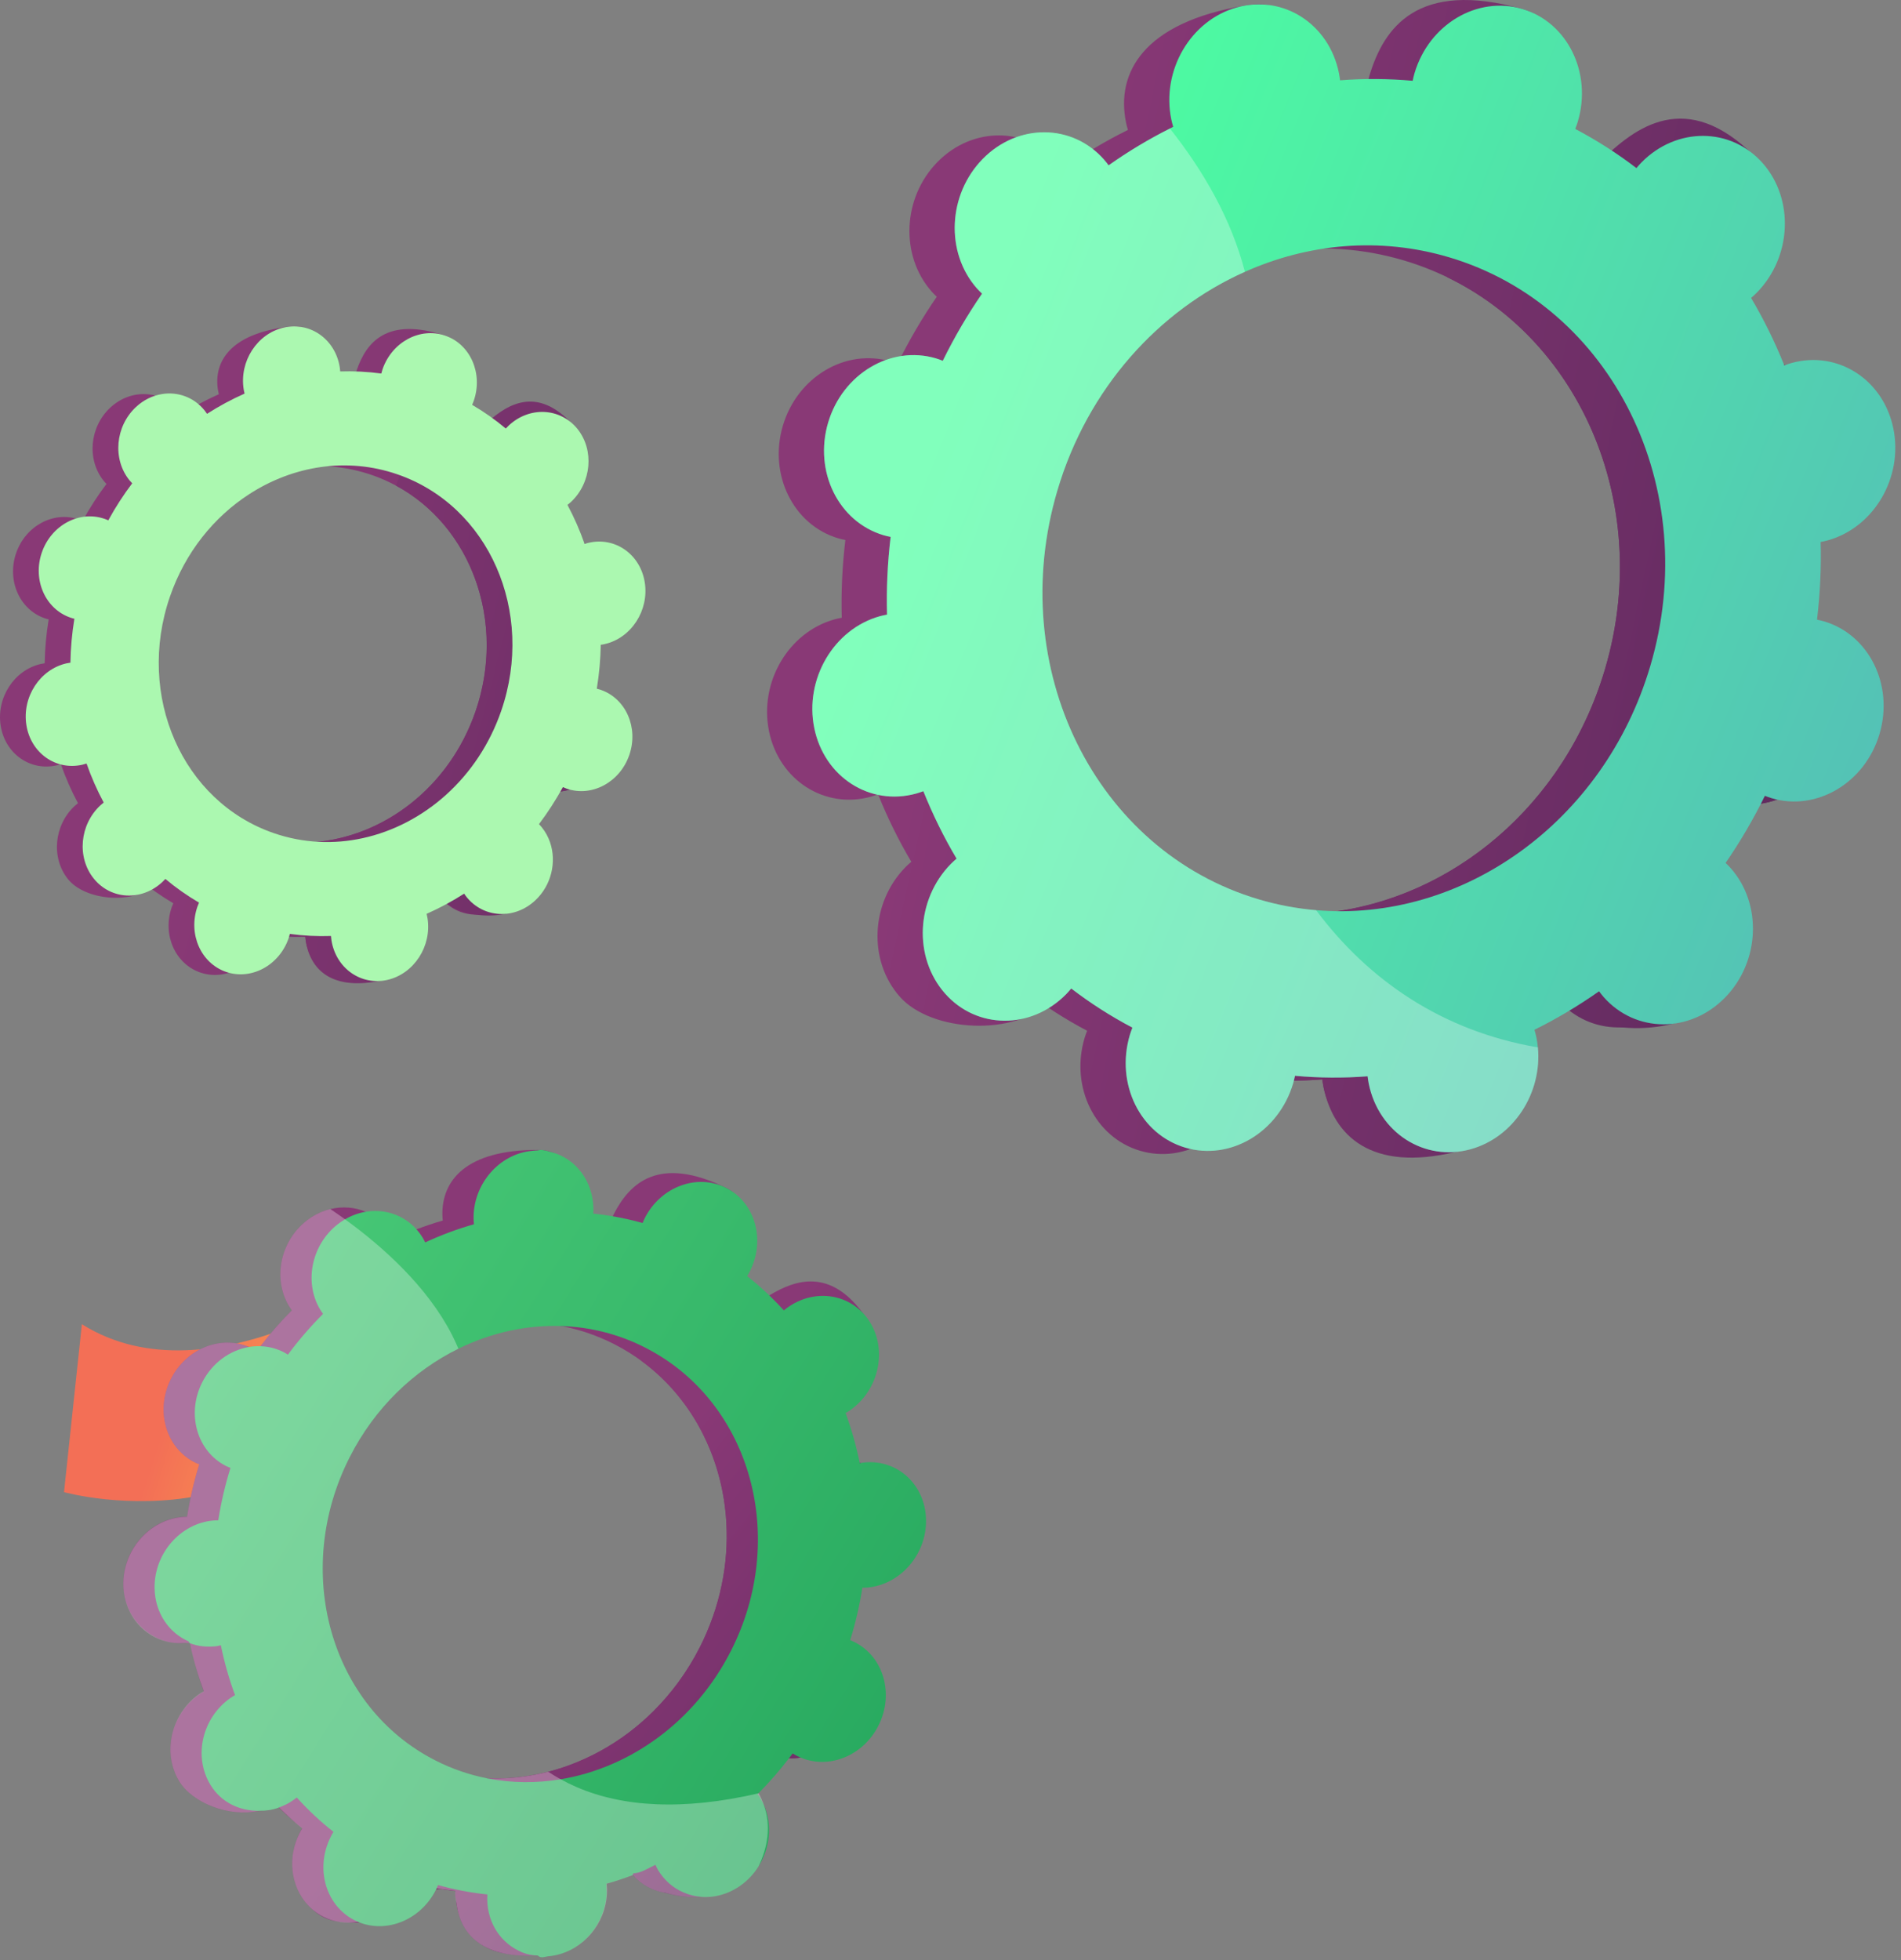
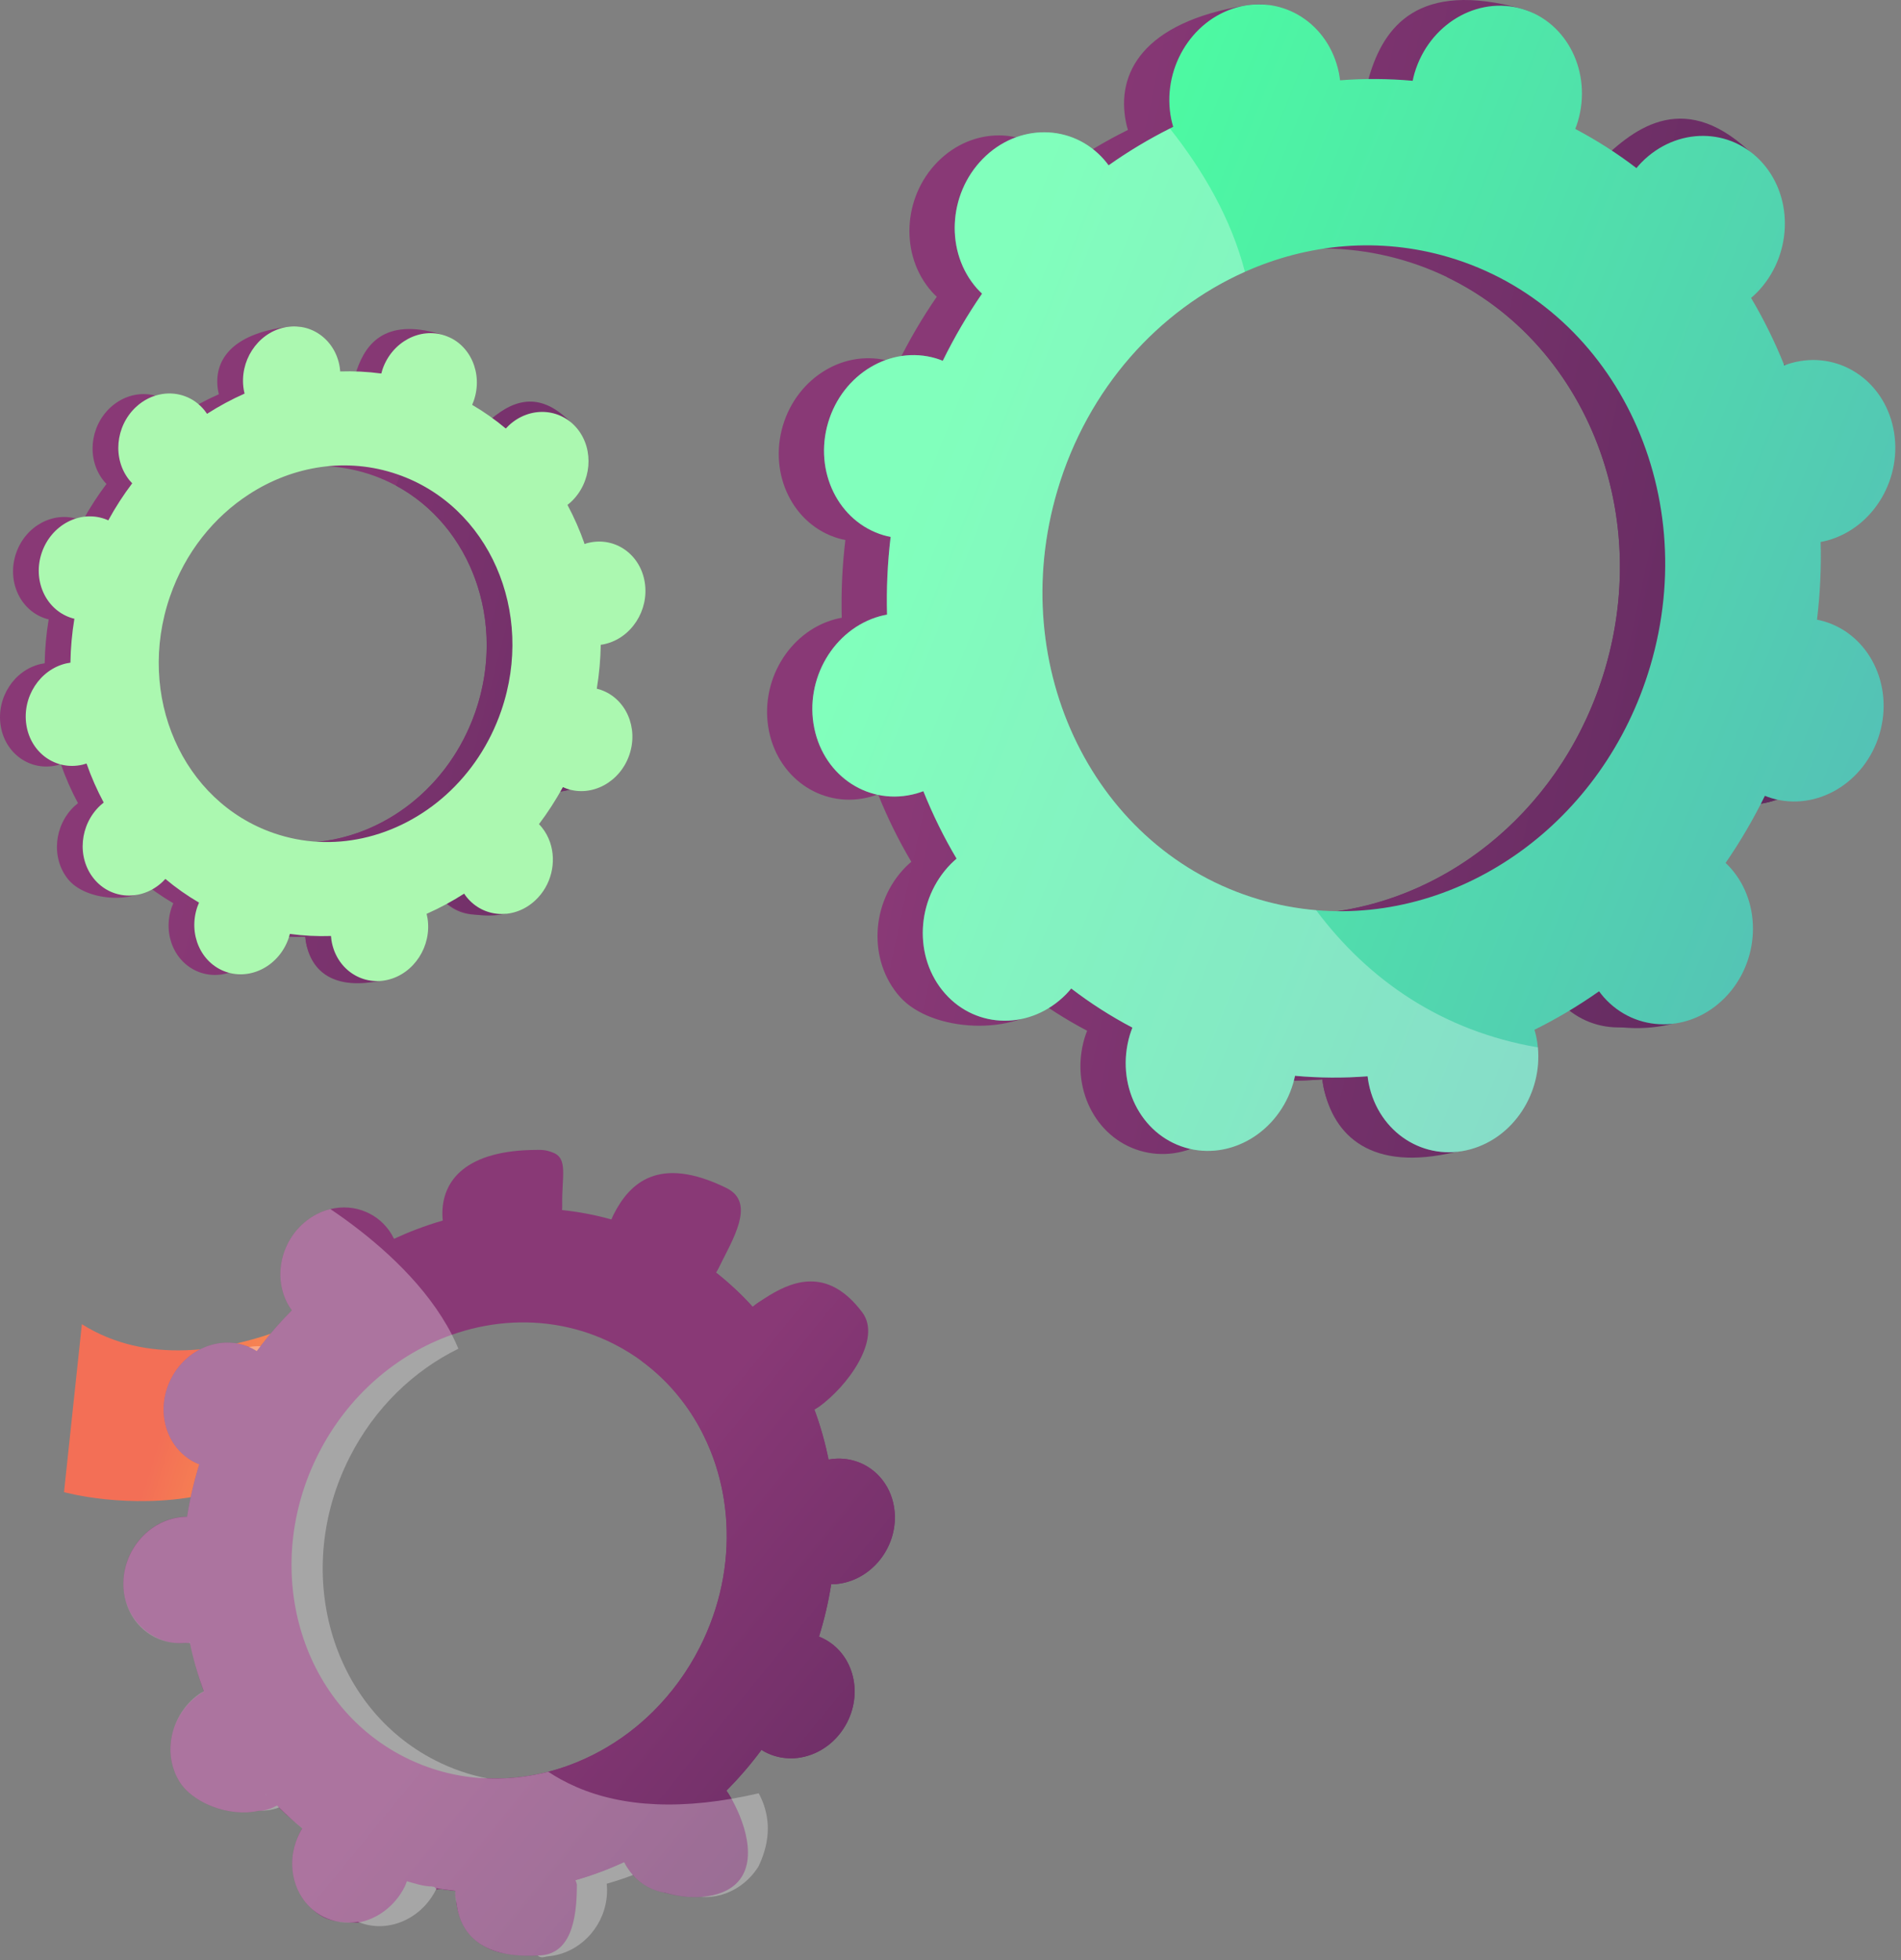
<svg xmlns="http://www.w3.org/2000/svg" width="226" height="233" viewBox="0 0 226 233" fill="none">
  <rect x="0" y="0" width="226" height="233" fill="#808080" stroke="none" />
  <path d="M64.312 93.814C67.308 94.846 70.642 93.053 71.76 89.81C72.877 86.566 71.355 83.1 68.36 82.068C68.204 82.014 68.048 81.973 67.891 81.934C68.178 80.186 68.336 78.442 68.364 76.715C68.524 76.692 68.685 76.667 68.846 76.63C71.999 75.902 74.126 72.616 73.596 69.291C73.066 65.966 70.081 63.86 66.928 64.588C66.763 64.626 66.603 64.675 66.444 64.727C65.881 63.121 65.2 61.57 64.406 60.088C64.541 59.982 64.675 59.873 64.804 59.753C67.269 57.46 67.618 53.562 65.583 51.046C63.548 48.53 59.899 48.35 57.433 50.643C57.307 50.76 57.19 50.884 57.075 51.01C55.83 49.967 54.493 49.026 53.073 48.195C53.143 48.035 53.21 47.873 53.268 47.706C54.386 44.462 55.936 40.873 52.925 39.888C45.959 37.609 43.538 40.724 42.42 43.968C42.362 44.136 42.316 44.304 42.272 44.473C40.641 44.253 39.009 44.171 37.386 44.226C37.373 44.056 37.357 43.886 37.33 43.716C36.8 40.391 37.539 38.449 34.326 38.831C27.319 39.666 25.382 43.027 25.912 46.352C25.94 46.525 25.978 46.694 26.018 46.86C24.48 47.539 22.989 48.341 21.556 49.26C21.462 49.121 21.366 48.984 21.26 48.852C19.225 46.337 15.576 46.156 13.11 48.449C10.645 50.742 10.296 54.64 12.331 57.156C12.435 57.285 12.546 57.403 12.659 57.52C11.617 58.897 10.667 60.368 9.816 61.923C9.669 61.857 9.52 61.793 9.365 61.739C6.369 60.707 3.035 62.5 1.917 65.743C0.799 68.987 2.322 72.453 5.317 73.485C5.473 73.539 5.629 73.58 5.786 73.618C5.499 75.367 5.341 77.111 5.313 78.838C5.153 78.861 4.992 78.886 4.831 78.923C1.678 79.651 -0.449 82.937 0.081 86.262C0.611 89.587 3.596 91.692 6.749 90.965C6.914 90.927 7.074 90.877 7.233 90.826C7.796 92.432 8.477 93.983 9.271 95.465C9.136 95.571 9.002 95.68 8.873 95.8C6.408 98.093 6.059 101.991 8.094 104.507C10.13 107.023 15.783 107.538 18.249 105.245C18.375 105.127 16.487 104.669 16.602 104.543C17.847 105.586 19.183 106.527 20.604 107.358C20.534 107.518 20.467 107.68 20.409 107.847C19.291 111.091 20.814 114.557 23.809 115.589C26.805 116.622 30.139 114.829 31.257 111.585C31.315 111.417 31.361 111.248 31.405 111.079C33.036 111.3 34.668 111.382 36.291 111.327C36.304 111.497 36.32 111.667 36.347 111.837C36.877 115.162 39.863 117.268 43.016 116.54C46.169 115.812 48.295 112.526 47.765 109.201C47.738 109.028 47.699 108.859 47.659 108.692C49.197 108.014 50.688 107.212 52.121 106.293C52.215 106.432 52.311 106.569 52.417 106.701C54.453 109.216 58.101 109.397 60.567 107.104C63.033 104.811 63.381 100.913 61.346 98.397C61.242 98.268 61.131 98.15 61.018 98.033C62.06 96.655 63.01 95.185 63.861 93.63C64.008 93.696 64.157 93.76 64.312 93.814ZM29.491 99.1C18.615 95.352 13.087 82.768 17.145 70.991C21.203 59.214 33.31 52.706 44.186 56.453C55.062 60.201 60.589 72.786 56.531 84.562C52.473 96.339 40.367 102.848 29.491 99.1Z" fill="url(#paint0_linear_573_8)" />
-   <path d="M68.846 76.63C71.999 75.902 74.126 72.616 73.596 69.291C73.066 65.966 70.08 63.86 66.927 64.588C66.763 64.626 66.602 64.675 66.444 64.727C65.88 63.121 65.2 61.57 64.406 60.088C64.541 59.982 64.675 59.873 64.804 59.753C67.269 57.46 70.007 52.367 67.724 50.073C63.392 45.72 59.899 48.35 57.433 50.643C57.307 50.76 57.19 50.884 57.074 51.01C55.83 49.967 54.493 49.026 53.073 48.195C53.142 48.035 53.21 47.874 53.268 47.706C53.876 45.94 53.697 44.112 52.93 42.643C50.937 47.653 48.981 52.677 47.076 57.72C56.006 62.534 60.212 73.88 56.531 84.562C53.412 93.614 45.537 99.547 37.122 100.11C36.884 101.125 36.654 102.145 36.388 103.155C35.667 105.896 34.793 108.604 33.916 111.308C34.709 111.347 35.501 111.354 36.291 111.327C36.304 111.497 36.32 111.667 36.347 111.837C36.877 115.162 39.295 117.714 45.038 116.604C48.215 115.99 48.295 112.527 47.765 109.201C47.737 109.028 47.699 108.859 47.658 108.692C49.196 108.014 50.688 107.212 52.121 106.293C52.214 106.432 52.31 106.569 52.417 106.7C54.452 109.216 60.353 109.586 62.818 107.293C65.284 105 63.381 100.913 61.346 98.397C61.242 98.268 61.13 98.15 61.018 98.033C62.06 96.655 63.01 95.184 63.861 93.63C64.008 93.696 64.157 93.76 64.312 93.814C67.308 94.846 70.642 93.053 71.76 89.809C72.878 86.566 71.355 83.1 68.36 82.068C68.204 82.014 68.048 81.973 67.891 81.934C68.178 80.186 68.336 78.442 68.364 76.715C68.524 76.692 68.685 76.667 68.846 76.63Z" fill="url(#paint1_linear_573_8)" />
+   <path d="M68.846 76.63C71.999 75.902 74.126 72.616 73.596 69.291C73.066 65.966 70.08 63.86 66.927 64.588C66.763 64.626 66.602 64.675 66.444 64.727C65.88 63.121 65.2 61.57 64.406 60.088C64.541 59.982 64.675 59.873 64.804 59.753C67.269 57.46 70.007 52.367 67.724 50.073C63.392 45.72 59.899 48.35 57.433 50.643C57.307 50.76 57.19 50.884 57.074 51.01C55.83 49.967 54.493 49.026 53.073 48.195C53.142 48.035 53.21 47.874 53.268 47.706C53.876 45.94 53.697 44.112 52.93 42.643C50.937 47.653 48.981 52.677 47.076 57.72C56.006 62.534 60.212 73.88 56.531 84.562C53.412 93.614 45.537 99.547 37.122 100.11C36.884 101.125 36.654 102.145 36.388 103.155C35.667 105.896 34.793 108.604 33.916 111.308C34.709 111.347 35.501 111.354 36.291 111.327C36.304 111.497 36.32 111.667 36.347 111.837C36.877 115.162 39.295 117.714 45.038 116.604C47.737 109.028 47.699 108.859 47.658 108.692C49.196 108.014 50.688 107.212 52.121 106.293C52.214 106.432 52.31 106.569 52.417 106.7C54.452 109.216 60.353 109.586 62.818 107.293C65.284 105 63.381 100.913 61.346 98.397C61.242 98.268 61.13 98.15 61.018 98.033C62.06 96.655 63.01 95.184 63.861 93.63C64.008 93.696 64.157 93.76 64.312 93.814C67.308 94.846 70.642 93.053 71.76 89.809C72.878 86.566 71.355 83.1 68.36 82.068C68.204 82.014 68.048 81.973 67.891 81.934C68.178 80.186 68.336 78.442 68.364 76.715C68.524 76.692 68.685 76.667 68.846 76.63Z" fill="url(#paint1_linear_573_8)" />
  <path d="M71.905 76.552C75.057 75.825 77.182 72.541 76.652 69.216C76.126 65.891 73.139 63.783 69.984 64.514C69.819 64.551 69.659 64.599 69.501 64.653C68.938 63.047 68.256 61.493 67.465 60.012C67.598 59.907 67.731 59.798 67.863 59.679C70.328 57.384 70.676 53.486 68.642 50.97C66.604 48.455 62.957 48.275 60.492 50.566C60.364 50.685 60.247 50.809 60.131 50.934C58.887 49.892 57.552 48.95 56.132 48.12C56.2 47.959 56.268 47.797 56.325 47.631C57.443 44.385 55.92 40.919 52.925 39.889C49.93 38.856 46.596 40.649 45.478 43.891C45.421 44.058 45.373 44.228 45.331 44.396C43.699 44.178 42.064 44.094 40.445 44.149C40.429 43.982 40.413 43.81 40.389 43.64C39.859 40.316 36.873 38.211 33.721 38.938C30.564 39.665 28.44 42.95 28.97 46.274C28.998 46.451 29.036 46.619 29.077 46.783C27.537 47.463 26.047 48.267 24.613 49.185C24.521 49.046 24.423 48.908 24.318 48.778C23.04 47.199 21.126 46.539 19.273 46.836C18.169 47.007 17.086 47.516 16.168 48.373C13.703 50.668 13.355 54.562 15.389 57.081C15.493 57.208 15.604 57.327 15.718 57.444C14.676 58.822 13.723 60.291 12.873 61.848C12.727 61.782 12.576 61.716 12.421 61.665C9.426 60.632 6.092 62.425 4.973 65.667C3.855 68.91 5.378 72.379 8.373 73.409C8.528 73.463 8.686 73.506 8.843 73.542C8.555 75.292 8.399 77.034 8.372 78.763C8.208 78.785 8.049 78.811 7.888 78.848C4.735 79.575 2.607 82.86 3.138 86.188C3.668 89.512 6.654 91.617 9.806 90.89C9.97 90.849 10.13 90.802 10.289 90.751C10.852 92.357 11.534 93.907 12.329 95.388C12.192 95.497 12.059 95.606 11.931 95.725C9.465 98.016 9.117 101.914 11.151 104.43C13.185 106.949 16.836 107.129 19.301 104.834C19.426 104.716 19.546 104.594 19.659 104.467C20.903 105.512 22.241 106.451 23.661 107.284C23.593 107.441 23.525 107.603 23.465 107.773C22.35 111.015 23.872 114.48 26.868 115.514C29.863 116.544 33.197 114.755 34.315 111.509C34.372 111.342 34.417 111.173 34.462 111.004C36.094 111.225 37.725 111.306 39.348 111.251C39.361 111.423 39.377 111.59 39.404 111.76C39.935 115.088 42.92 117.193 46.073 116.466C49.225 115.736 51.354 112.45 50.823 109.126C50.795 108.953 50.758 108.784 50.716 108.617C52.252 107.937 53.746 107.137 55.18 106.218C55.272 106.357 55.366 106.493 55.475 106.626C57.509 109.141 61.16 109.321 63.625 107.027C65.556 105.233 66.189 102.452 65.396 100.126C65.176 99.477 64.845 98.868 64.404 98.322C64.3 98.192 64.189 98.074 64.076 97.959C65.117 96.578 66.066 95.109 66.92 93.555C67.067 93.622 67.213 93.685 67.368 93.739C70.364 94.769 73.701 92.979 74.816 89.733C75.934 86.491 74.412 83.026 71.417 81.992C71.261 81.938 71.107 81.898 70.95 81.858C71.235 80.109 71.394 78.366 71.421 76.638C71.581 76.615 71.744 76.593 71.905 76.552ZM59.588 84.487C56.836 92.476 50.379 98.039 43.119 99.622C39.674 100.375 36.05 100.231 32.55 99.025C21.672 95.276 16.144 82.694 20.202 70.916C22.016 65.651 25.437 61.441 29.64 58.728C34.834 55.368 41.23 54.303 47.244 56.378C58.121 60.124 63.646 72.71 59.588 84.487Z" fill="url(#paint2_linear_573_8)" />
  <path d="M205.245 95.245C210.606 96.832 216.345 93.413 218.063 87.608C219.782 81.804 216.829 75.811 211.468 74.224C211.191 74.142 210.911 74.081 210.632 74.025C211.003 70.92 211.145 67.833 211.06 64.787C211.341 64.734 211.623 64.678 211.904 64.599C217.406 63.071 220.9 57.114 219.708 51.294C218.516 45.473 213.089 41.993 207.587 43.52C207.3 43.6 207.021 43.699 206.745 43.803C205.628 41.015 204.307 38.334 202.793 35.783C203.023 35.585 203.25 35.382 203.468 35.161C207.637 30.927 207.949 24.028 204.166 19.751C200.383 15.474 193.936 15.439 189.767 19.672C189.553 19.89 189.357 20.118 189.164 20.348C186.889 18.606 184.459 17.051 181.891 15.696C182.001 15.409 182.108 15.118 182.197 14.818C183.915 9.013 186.37 2.566 180.985 1.063C168.528 -2.414 164.501 3.265 162.783 9.07C162.694 9.371 162.625 9.672 162.561 9.973C159.669 9.712 156.785 9.693 153.928 9.916C153.891 9.618 153.851 9.319 153.789 9.021C152.597 3.2 153.749 -0.28 148.114 0.644C135.826 2.659 132.673 8.733 133.865 14.554C133.927 14.858 134.008 15.152 134.093 15.443C131.434 16.759 128.866 18.289 126.412 20.019C126.236 19.782 126.056 19.547 125.859 19.324C122.075 15.047 115.629 15.011 111.46 19.245C107.291 23.479 106.979 30.378 110.762 34.654C110.956 34.874 111.161 35.074 111.368 35.271C109.638 37.781 108.077 40.447 106.697 43.254C106.433 43.148 106.165 43.047 105.888 42.965C100.527 41.378 94.788 44.797 93.069 50.602C91.351 56.407 94.303 62.399 99.664 63.986C99.942 64.068 100.221 64.129 100.5 64.185C100.13 67.29 99.988 70.377 100.072 73.424C99.791 73.476 99.51 73.532 99.228 73.611C93.726 75.139 90.233 81.096 91.425 86.917C92.617 92.737 98.044 96.217 103.545 94.689C103.833 94.61 104.112 94.511 104.388 94.407C105.505 97.195 106.826 99.876 108.34 102.427C108.11 102.625 107.883 102.828 107.665 103.049C103.496 107.283 103.183 114.182 106.967 118.459C110.75 122.735 120.757 123.205 124.926 118.971C125.139 118.754 121.776 118.092 121.969 117.862C124.244 119.604 126.673 121.159 129.242 122.513C129.132 122.801 129.025 123.091 128.936 123.392C127.218 129.197 130.17 135.189 135.531 136.776C140.892 138.364 146.631 134.944 148.35 129.14C148.439 128.839 148.508 128.538 148.572 128.236C151.464 128.498 154.348 128.517 157.205 128.294C157.241 128.592 157.282 128.891 157.343 129.189C158.535 135.009 163.962 138.489 169.464 136.962C174.966 135.434 178.46 129.476 177.268 123.656C177.205 123.352 177.125 123.058 177.04 122.767C179.699 121.451 182.266 119.921 184.721 118.191C184.896 118.428 185.077 118.663 185.274 118.886C189.058 123.163 195.504 123.198 199.673 118.965C203.842 114.731 204.154 107.832 200.371 103.555C200.177 103.336 199.972 103.136 199.765 102.939C201.494 100.429 203.056 97.763 204.435 94.956C204.7 95.062 204.967 95.163 205.245 95.245ZM144.268 107.266C124.804 101.504 114.083 79.747 120.323 58.671C126.563 37.595 147.4 25.181 166.865 30.944C186.329 36.707 197.05 58.464 190.81 79.54C184.57 100.616 163.733 113.029 144.268 107.266Z" fill="url(#paint3_linear_573_8)" />
  <path d="M211.905 64.6C217.407 63.072 220.901 57.114 219.709 51.294C218.516 45.473 213.09 41.993 207.588 43.521C207.3 43.601 207.022 43.7 206.745 43.803C205.628 41.015 204.307 38.334 202.794 35.783C203.023 35.585 203.251 35.382 203.469 35.161C207.637 30.928 212.067 21.737 207.865 17.871C199.89 10.533 193.936 15.44 189.768 19.673C189.554 19.89 189.357 20.118 189.164 20.348C186.889 18.607 184.46 17.052 181.892 15.697C182.002 15.409 182.108 15.119 182.197 14.818C183.132 11.659 182.676 8.45 181.209 5.92C178.083 14.906 175.026 23.915 172.059 32.954C188.175 40.747 196.47 60.423 190.81 79.54C186.014 95.74 172.592 106.81 157.8 108.454C157.459 110.263 157.132 112.079 156.743 113.88C155.685 118.768 154.353 123.609 153.018 128.446C154.418 128.452 155.815 128.403 157.205 128.294C157.242 128.593 157.283 128.891 157.344 129.189C158.536 135.01 162.996 139.321 173.035 136.918C178.589 135.589 178.46 129.477 177.268 123.657C177.206 123.352 177.126 123.058 177.041 122.768C179.699 121.451 182.267 119.922 184.722 118.191C184.897 118.429 185.077 118.663 185.275 118.887C189.058 123.164 199.489 123.357 203.658 119.124C207.826 114.89 204.155 107.833 200.371 103.556C200.178 103.337 199.972 103.136 199.765 102.939C201.495 100.43 203.056 97.763 204.436 94.957C204.701 95.062 204.968 95.163 205.245 95.245C210.606 96.833 216.345 93.413 218.064 87.608C219.783 81.804 216.83 75.811 211.469 74.224C211.191 74.142 210.912 74.081 210.633 74.025C211.003 70.92 211.145 67.833 211.061 64.787C211.342 64.734 211.623 64.678 211.905 64.6Z" fill="url(#paint4_linear_573_8)" />
  <path d="M216.851 73.854C216.573 73.771 216.296 73.71 216.016 73.653C216.387 70.551 216.528 67.461 216.445 64.418C216.726 64.364 217.007 64.307 217.286 64.227C222.79 62.703 226.282 56.743 225.09 50.924C223.899 45.104 218.471 41.62 212.971 43.149C212.684 43.232 212.403 43.33 212.126 43.432C211.012 40.643 209.69 37.965 208.178 35.411C208.407 35.213 208.632 35.011 208.851 34.791C213.02 30.558 213.333 23.656 209.547 19.382C205.765 15.105 199.321 15.069 195.151 19.302C194.936 19.52 194.739 19.749 194.548 19.979C192.272 18.234 189.842 16.681 187.273 15.325C187.386 15.037 187.492 14.749 187.58 14.449C189.298 8.643 186.346 2.652 180.985 1.065C175.623 -0.522 169.883 2.896 168.165 8.698C168.076 9.002 168.007 9.304 167.945 9.602C165.052 9.342 162.168 9.323 159.311 9.545C159.273 9.247 159.235 8.949 159.172 8.652C157.98 2.829 152.552 -0.651 147.052 0.878C141.551 2.406 138.056 8.362 139.247 14.185C139.31 14.489 139.392 14.783 139.475 15.073C139.345 15.138 139.214 15.203 139.083 15.274C136.565 16.541 134.128 18.002 131.797 19.649C131.618 19.41 131.439 19.176 131.241 18.955C127.459 14.677 121.011 14.641 116.845 18.874C112.675 23.107 112.363 30.009 116.145 34.286C116.34 34.503 116.543 34.703 116.751 34.902C115.022 37.412 113.459 40.078 112.082 42.883C111.816 42.779 111.55 42.678 111.272 42.595C105.911 41.008 100.17 44.426 98.452 50.232C96.733 56.038 99.686 62.029 105.047 63.616C105.325 63.699 105.605 63.76 105.882 63.813C105.514 66.92 105.37 70.005 105.457 73.052C105.176 73.106 104.894 73.163 104.612 73.239C99.111 74.768 95.616 80.727 96.807 86.547C97.999 92.367 103.427 95.846 108.927 94.318C109.218 94.239 109.494 94.14 109.772 94.039C110.89 96.824 112.208 99.505 113.723 102.056C113.495 102.254 113.266 102.459 113.047 102.68C108.881 106.913 108.565 113.81 112.351 118.088C116.132 122.365 122.581 122.401 126.75 118.168C126.962 117.951 127.159 117.721 127.353 117.491C129.626 119.233 132.055 120.79 134.625 122.142C134.516 122.43 134.41 122.721 134.318 123.021C132.599 128.828 135.552 134.819 140.913 136.406C146.274 137.992 152.014 134.575 153.733 128.769C153.821 128.468 153.891 128.167 153.957 127.868C156.846 128.128 159.73 128.147 162.587 127.925C162.625 128.223 162.666 128.522 162.726 128.818C163.918 134.638 169.345 138.121 174.846 136.593C179.969 135.17 183.348 129.908 182.83 124.491C182.792 124.09 182.733 123.686 182.651 123.285C182.588 122.981 182.509 122.687 182.423 122.397C185.082 121.081 187.649 119.551 190.105 117.822C190.28 118.056 190.459 118.291 190.657 118.516C194.442 122.793 200.887 122.829 205.056 118.596C209.226 114.363 209.539 107.462 205.753 103.184C205.562 102.967 205.354 102.768 205.147 102.568C206.876 100.058 208.439 97.392 209.819 94.588C210.082 94.692 210.351 94.793 210.63 94.875C215.988 96.462 221.728 93.044 223.446 87.238C225.165 81.432 222.212 75.441 216.851 73.854ZM196.192 79.167C190.675 97.797 173.76 109.658 156.465 108.183C154.192 107.99 151.913 107.567 149.652 106.898C130.187 101.132 119.466 79.378 125.706 58.299C129.304 46.144 137.757 36.874 148.002 32.306C155.522 28.95 164.009 28.132 172.249 30.573C191.711 36.338 202.432 58.092 196.192 79.167Z" fill="url(#paint5_linear_573_8)" />
  <path opacity="0.3" d="M174.846 136.593C169.345 138.121 163.918 134.638 162.726 128.818C162.666 128.522 162.625 128.223 162.587 127.925C159.73 128.148 156.846 128.128 153.957 127.868C153.891 128.167 153.821 128.468 153.733 128.769C152.014 134.575 146.274 137.993 140.913 136.406C135.552 134.819 132.599 128.828 134.318 123.022C134.41 122.721 134.516 122.43 134.625 122.142C132.055 120.79 129.626 119.233 127.353 117.492C127.159 117.721 126.962 117.951 126.75 118.169C122.581 122.401 116.132 122.366 112.351 118.088C108.565 113.81 108.881 106.913 113.047 102.68C113.266 102.459 113.495 102.254 113.723 102.056C112.208 99.505 110.89 96.824 109.772 94.039C109.494 94.141 109.218 94.239 108.927 94.318C103.427 95.846 97.999 92.367 96.807 86.547C95.616 80.727 99.111 74.768 104.612 73.239C104.894 73.163 105.176 73.106 105.457 73.053C105.37 70.006 105.514 66.92 105.882 63.813C105.605 63.76 105.325 63.699 105.047 63.616C99.686 62.029 96.733 56.038 98.452 50.232C100.17 44.426 105.911 41.008 111.272 42.595C111.55 42.678 111.816 42.779 112.082 42.883C113.459 40.078 115.022 37.412 116.751 34.902C116.543 34.703 116.34 34.503 116.145 34.286C112.363 30.009 112.675 23.108 116.845 18.875C121.011 14.641 127.459 14.677 131.241 18.955C131.439 19.176 131.618 19.41 131.797 19.649C134.128 18.003 136.565 16.541 139.083 15.274C143.083 20.325 146.384 26.049 148.002 32.306C137.757 36.874 129.304 46.144 125.706 58.299C119.466 79.378 130.187 101.132 149.652 106.898C151.913 107.567 154.192 107.99 156.465 108.183C162.689 116.512 171.461 122.549 182.83 124.491C183.348 129.908 179.969 135.17 174.846 136.593Z" fill="white" />
  <path d="M46.793 151.09C46.793 151.09 25.128 167.068 9.734 157.392L7.611 177.351C7.611 177.351 38.111 185.89 46.971 154.726L46.793 151.09Z" fill="url(#paint6_linear_573_8)" />
  <path d="M99.41 188.275C103.346 187.923 106.468 184.308 106.386 180.2C106.328 177.281 104.667 174.897 102.302 173.889C102.267 173.873 102.236 173.861 102.201 173.85C101.259 173.467 100.211 173.298 99.113 173.396C98.906 173.416 98.707 173.447 98.504 173.482C98.093 171.446 97.53 169.457 96.819 167.534C97.003 167.428 97.183 167.315 97.359 167.194C100.723 164.837 101.798 160.182 99.762 156.798C99.004 155.54 97.921 154.637 96.686 154.121C95.111 153.453 93.286 153.421 91.578 154.086C91.027 154.301 90.492 154.586 89.976 154.946C89.804 155.067 89.644 155.196 89.484 155.329C88.155 153.859 86.693 152.495 85.118 151.252C85.227 151.073 85.337 150.889 85.434 150.694C87.244 147.133 89.581 143.256 86.771 141.435C86.744 141.415 86.713 141.396 86.681 141.38C86.568 141.314 86.451 141.247 86.334 141.189C78.294 137.261 74.844 140.622 72.948 144.354C72.913 144.425 72.882 144.495 72.85 144.565C72.792 144.69 72.737 144.816 72.686 144.941C70.752 144.401 68.793 144.03 66.82 143.823C66.832 143.616 66.844 143.408 66.839 143.197C66.773 139.833 67.578 137.671 65.702 136.98C65.374 136.858 64.956 136.71 64.44 136.683C64.377 136.679 64.315 136.675 64.252 136.675H63.893C55.385 136.675 52.512 140.317 52.594 144.409C52.598 144.624 52.618 144.862 52.637 145.073C51.586 145.37 50.546 145.726 49.523 146.113C49.519 146.113 49.514 146.117 49.511 146.117C48.608 146.457 47.721 146.836 46.841 147.243C46.752 147.059 46.658 146.883 46.552 146.703C45.794 145.445 44.712 144.546 43.477 144.03C42.179 143.479 40.709 143.362 39.279 143.71C38.415 143.917 37.559 144.296 36.766 144.855C33.401 147.211 32.327 151.866 34.363 155.246C34.468 155.418 34.581 155.582 34.699 155.743C33.378 157.064 32.127 158.49 30.963 160.01C30.814 160.202 30.669 160.393 30.525 160.589C30.357 160.483 30.189 160.382 30.009 160.288C29.872 160.218 29.739 160.155 29.599 160.1C26.226 158.666 22.154 160.292 20.332 163.879C18.437 167.612 19.695 172.059 23.146 173.81C23.322 173.9 23.506 173.974 23.69 174.048C23.049 176.116 22.564 178.195 22.24 180.278C22.044 180.278 21.845 180.282 21.646 180.302C17.71 180.653 14.588 184.265 14.669 188.376C14.709 190.322 15.459 192.03 16.659 193.249C17.991 194.606 19.871 195.459 21.943 195.276C22.115 195.26 22.291 195.297 22.462 195.297C22.466 195.297 22.466 195.297 22.47 195.297C22.497 195.297 22.525 195.19 22.552 195.186C22.556 195.201 22.56 195.165 22.56 195.181C22.564 195.185 22.564 195.165 22.564 195.169C22.974 197.181 23.529 199.131 24.229 201.039C24.229 201.043 24.233 201.044 24.233 201.048C24.053 201.154 23.873 201.26 23.697 201.381C21.763 202.737 20.582 204.827 20.321 207C20.125 208.606 20.43 210.258 21.294 211.693C22.873 214.311 27.265 216.011 30.732 215.229C30.736 215.229 30.736 215.229 30.74 215.229C31.541 215.229 32.291 214.951 32.944 214.596C33.014 214.666 33.081 214.764 33.151 214.838C33.159 214.85 33.171 214.862 33.178 214.869C33.698 215.374 34.234 215.87 34.789 216.347C34.816 216.374 34.843 216.398 34.871 216.421C35.219 216.722 35.574 217.015 35.938 217.3C35.934 217.304 35.934 217.308 35.93 217.312C35.824 217.492 35.715 217.679 35.621 217.867C35.246 218.606 34.996 219.372 34.859 220.138C34.66 221.263 34.71 222.393 34.984 223.444C35.187 224.214 35.512 224.945 35.949 225.597C36.211 225.992 36.512 226.355 36.86 226.688C37.313 227.125 37.841 227.555 38.431 227.856C39.733 228.521 41.163 228.517 42.539 228.517C42.542 228.517 42.542 228.517 42.547 228.517C44.809 228.126 46.928 226.586 48.104 224.268C48.206 224.077 48.288 223.796 48.37 223.6C49.362 223.878 50.359 224.218 51.363 224.218H51.367C51.547 224.218 51.727 224.218 51.907 224.609C51.911 224.609 51.911 224.609 51.914 224.609C51.93 224.609 51.95 224.526 51.969 224.526C51.989 224.53 52.008 224.489 52.024 224.493C52.161 224.517 52.301 224.518 52.442 224.537C52.559 224.557 52.68 224.565 52.798 224.581C53.274 224.655 53.706 224.708 54.187 224.759C54.171 224.962 54.119 225.132 54.119 225.335V225.378C54.119 225.428 54.172 225.471 54.174 225.516C54.175 225.553 54.2 225.591 54.204 225.628C54.204 225.668 54.216 225.703 54.22 225.742C54.231 225.922 54.257 226.097 54.281 226.269C54.284 226.324 54.295 226.375 54.303 226.43C54.69 228.868 56.231 230.811 58.318 231.694C58.397 231.729 58.479 231.76 58.565 231.792C58.683 231.835 58.804 231.878 58.929 231.917C58.964 231.932 59.004 231.944 59.043 231.952C59.809 232.171 60.633 232.257 61.489 232.182C61.669 232.167 61.845 232.143 62.017 232.112C62.064 232.104 62.115 232.097 62.161 232.085C65.773 231.409 68.54 227.977 68.462 224.108C68.457 223.964 68.45 223.823 68.438 223.682C68.434 223.639 68.43 223.592 68.426 223.549C68.422 223.526 68.422 223.502 68.418 223.475C70.392 222.912 72.331 222.193 74.214 221.322C74.304 221.505 74.398 221.689 74.504 221.865C74.55 221.943 74.601 222.021 74.656 222.099C74.832 222.369 75.023 222.623 75.234 222.858C75.238 222.861 75.238 222.861 75.242 222.865C76.29 224.053 77.692 224.78 79.197 224.991C79.877 225.093 80.581 225.085 81.284 224.964C82.316 224.796 83.344 224.386 84.29 223.721C87.498 221.474 88.624 217.136 86.955 213.802C86.912 213.716 86.869 213.63 86.818 213.544C86.779 213.47 86.736 213.396 86.693 213.325C86.588 213.153 86.474 212.989 86.357 212.833C87.846 211.34 89.241 209.722 90.531 207.987C90.699 208.092 90.867 208.194 91.047 208.284C91.926 208.729 92.86 208.956 93.802 208.983C94.259 209.003 94.713 208.972 95.166 208.894C97.429 208.511 99.543 207.014 100.723 204.692C102.615 200.96 101.36 196.516 97.909 194.766C97.734 194.676 97.55 194.597 97.366 194.523C98.007 192.46 98.492 190.377 98.816 188.294C99.012 188.294 99.211 188.29 99.41 188.275ZM31.573 213.248C31.615 213.294 31.659 213.341 31.701 213.388C31.596 213.322 31.541 213.271 31.573 213.248ZM48.069 208.831C35.547 202.473 30.979 186.332 37.861 172.779C41.378 165.853 47.201 160.945 53.728 158.643C57.921 157.169 62.404 156.771 66.75 157.611C68.88 158.017 70.975 158.725 72.987 159.745C74.238 160.382 75.414 161.113 76.501 161.938C76.606 162.012 76.712 162.094 76.817 162.176C77.278 162.532 77.72 162.907 78.15 163.294C78.326 163.454 78.498 163.614 78.67 163.782C78.697 163.806 78.724 163.833 78.752 163.86C78.932 164.032 79.107 164.208 79.279 164.388C79.303 164.411 79.33 164.435 79.35 164.462C79.514 164.63 79.674 164.798 79.83 164.974C79.87 165.017 79.909 165.06 79.948 165.107C80.104 165.279 80.252 165.451 80.397 165.627C80.428 165.658 80.456 165.689 80.479 165.725C80.628 165.897 80.768 166.072 80.905 166.252C81.495 166.999 82.038 167.776 82.535 168.589C82.652 168.773 82.761 168.964 82.871 169.152C82.902 169.203 82.929 169.254 82.957 169.304C83.055 169.469 83.144 169.633 83.231 169.801C83.281 169.887 83.328 169.977 83.375 170.066C83.457 170.223 83.539 170.379 83.613 170.536C83.91 171.13 84.184 171.735 84.434 172.353C84.532 172.587 84.622 172.826 84.712 173.064C84.79 173.279 84.868 173.498 84.942 173.717C85.001 173.877 85.052 174.037 85.103 174.197C85.138 174.307 85.173 174.416 85.204 174.526C85.247 174.655 85.282 174.78 85.317 174.905C85.356 175.034 85.392 175.159 85.423 175.284C85.47 175.432 85.509 175.585 85.544 175.733C85.677 176.249 85.794 176.769 85.896 177.293C85.951 177.582 86.001 177.867 86.048 178.156C86.095 178.434 86.134 178.711 86.169 178.993C86.173 179.028 86.177 179.063 86.181 179.102C86.208 179.302 86.232 179.501 86.251 179.7C86.267 179.841 86.279 179.978 86.29 180.118C86.302 180.232 86.31 180.345 86.318 180.462C86.334 180.634 86.345 180.81 86.353 180.986C86.63 185.879 85.63 190.999 83.195 195.794C81.714 198.713 79.819 201.273 77.638 203.434C77.407 203.661 77.177 203.884 76.942 204.102C76.704 204.321 76.465 204.532 76.223 204.743C76.09 204.857 75.957 204.974 75.821 205.083C75.711 205.177 75.598 205.267 75.484 205.357C75.238 205.556 74.988 205.752 74.734 205.943C72.553 207.589 70.177 208.882 67.695 209.8C67.289 209.949 66.882 210.09 66.472 210.219C66.054 210.352 65.632 210.473 65.206 210.582C65.198 210.586 65.19 210.586 65.182 210.59C64.932 210.652 64.678 210.715 64.424 210.77C64.166 210.832 63.904 210.887 63.643 210.934C61.786 211.297 59.895 211.45 58.007 211.387C57.749 211.379 57.495 211.368 57.241 211.344C57.202 211.344 57.159 211.34 57.12 211.336C54.029 211.122 50.965 210.301 48.069 208.831Z" fill="url(#paint7_linear_573_8)" />
  <path d="M98.816 188.294C98.492 190.377 98.007 192.46 97.366 194.523C97.55 194.598 97.734 194.676 97.909 194.766C101.36 196.517 102.615 200.96 100.723 204.692C99.543 207.014 97.429 208.511 95.166 208.894C94.713 208.972 94.259 209.003 93.802 208.984C92.86 208.956 91.926 208.73 91.047 208.284C90.867 208.194 90.699 208.093 90.531 207.987C89.241 209.722 87.846 211.34 86.357 212.833C86.474 212.99 86.588 213.154 86.693 213.326C86.736 213.396 86.779 213.47 86.818 213.544C86.869 213.627 86.92 213.713 86.967 213.799C88.866 217.183 90.191 222.076 86.978 224.327C86.005 225.007 84.727 225.371 83.348 225.464C81.996 225.554 80.51 225.386 79.166 224.992C77.626 224.546 76.395 223.811 75.223 222.85V222.655H75.281C75.043 222.655 74.836 222.266 74.656 222.004C74.601 221.925 74.551 221.895 74.504 221.817C74.398 221.641 74.304 221.482 74.214 221.298C72.331 222.169 70.392 222.9 68.418 223.463C68.422 223.491 68.422 223.52 68.426 223.544C68.43 223.587 68.493 223.636 68.497 223.679C68.508 223.785 68.579 223.89 68.579 224.022V224.108C68.579 228.189 67.84 232.425 63.924 232.425H63.912C61.954 232.534 60.344 232.358 59.043 231.952C59.004 231.944 58.965 231.933 58.929 231.917C58.804 231.878 58.683 231.835 58.566 231.792C58.48 231.76 58.398 231.729 58.32 231.694C55.822 230.67 54.626 228.716 54.306 226.43C54.298 226.375 54.29 226.324 54.287 226.27C54.263 226.066 54.243 225.863 54.232 225.656C54.232 225.648 54.232 225.636 54.228 225.629C54.216 225.523 54.161 225.449 54.157 225.335C54.153 225.124 54.118 224.964 54.118 224.753V224.749C53.727 224.702 53.216 224.64 52.739 224.569C52.622 224.554 52.528 224.534 52.414 224.515C52.274 224.495 52.145 224.562 52.008 224.538C51.977 224.53 51.946 224.608 51.914 224.608C51.91 224.608 51.91 224.608 51.906 224.608C51.727 224.218 51.547 224.218 51.367 224.218H51.363C52.876 221.091 54.455 218.025 55.787 214.832C56.276 213.66 56.85 212.496 57.241 211.316C57.245 211.312 57.245 211.326 57.245 211.322C57.245 211.338 57.663 211.357 57.945 211.369C57.972 211.372 57.995 211.376 58.019 211.376C59.91 211.442 61.786 211.292 63.643 210.932C63.904 210.881 64.162 210.828 64.424 210.769C64.678 210.714 64.932 210.652 65.182 210.59C65.19 210.586 65.198 210.586 65.206 210.582C65.632 210.473 66.054 210.352 66.472 210.219C66.883 210.09 67.289 209.953 67.695 209.8C70.185 208.89 72.561 207.592 74.75 205.943C75.004 205.752 75.246 205.556 75.492 205.357C75.606 205.267 75.715 205.177 75.821 205.083C75.957 204.974 76.09 204.857 76.223 204.743C76.465 204.532 76.704 204.321 76.942 204.103C77.177 203.884 77.407 203.661 77.638 203.434C79.819 201.273 81.714 198.713 83.195 195.794C85.63 190.999 86.631 185.879 86.353 180.986C86.345 180.81 86.334 180.634 86.318 180.462C86.31 180.345 86.302 180.232 86.29 180.118C86.279 179.978 86.267 179.841 86.251 179.7C86.232 179.501 86.208 179.302 86.181 179.102C86.177 179.063 86.173 179.028 86.169 178.993C86.134 178.711 86.095 178.434 86.048 178.156C86.001 177.867 85.951 177.582 85.896 177.293C85.794 176.769 85.677 176.249 85.544 175.733C85.509 175.585 85.47 175.432 85.423 175.284C85.392 175.159 85.357 175.034 85.317 174.905C85.282 174.78 85.247 174.655 85.204 174.526C85.173 174.416 85.138 174.307 85.103 174.197C85.052 174.037 85.001 173.877 84.942 173.717C84.868 173.498 84.79 173.279 84.712 173.064C84.622 172.826 84.532 172.587 84.434 172.353C84.184 171.735 83.91 171.129 83.613 170.536C83.539 170.379 83.457 170.223 83.375 170.067C83.328 169.977 83.281 169.887 83.231 169.801C83.144 169.633 83.055 169.469 82.957 169.304C82.93 169.254 82.902 169.203 82.871 169.152C82.761 168.964 82.652 168.773 82.535 168.589C82.038 167.776 81.495 166.999 80.905 166.252C80.768 166.072 80.628 165.897 80.479 165.725C80.456 165.689 80.428 165.658 80.397 165.627C80.252 165.451 80.104 165.279 79.948 165.107C79.909 165.06 79.87 165.017 79.831 164.974C79.674 164.798 79.514 164.63 79.35 164.462C79.33 164.435 79.303 164.411 79.279 164.388C79.107 164.208 78.932 164.032 78.752 163.861C78.724 163.833 78.697 163.806 78.67 163.782C78.498 163.614 78.326 163.454 78.15 163.294C77.72 162.907 77.278 162.532 76.817 162.176C76.712 162.094 76.606 162.012 76.501 161.938C76.422 161.875 76.348 161.816 76.27 161.762C76.528 161.293 76.786 160.82 77.044 160.351C79.944 155.048 82.891 149.776 85.876 144.519C86.556 146.422 86.467 148.662 85.435 150.694C85.337 150.889 85.228 151.073 85.118 151.253C86.693 152.496 88.155 153.86 89.484 155.329C89.644 155.196 89.804 155.067 89.976 154.946C90.445 154.618 90.941 154.282 91.457 153.969C94.639 152.031 98.637 150.831 102.513 155.986C104.886 159.14 100.724 164.838 97.359 167.194C97.183 167.315 97.003 167.429 96.819 167.534C97.531 169.457 98.093 171.446 98.504 173.482C98.707 173.447 98.906 173.412 99.113 173.396C100.212 173.299 101.259 173.467 102.201 173.85C102.236 173.862 102.267 173.873 102.302 173.889C104.667 174.897 106.328 177.281 106.387 180.201C106.469 184.308 103.346 187.923 99.41 188.275C99.211 188.29 99.012 188.294 98.816 188.294Z" fill="url(#paint8_linear_573_8)" />
-   <path d="M103.119 188.693C107.055 188.345 110.177 184.73 110.091 180.622C110.009 176.511 106.754 173.466 102.822 173.818C102.646 173.83 102.474 173.857 102.303 173.888C102.271 173.892 102.244 173.9 102.213 173.904C102.209 173.884 102.205 173.869 102.201 173.849C101.791 171.833 101.232 169.863 100.528 167.952C100.712 167.846 100.892 167.737 101.067 167.616C104.433 165.259 105.507 160.605 103.471 157.22C103.194 156.763 102.873 156.348 102.514 155.985C100.993 154.426 98.828 153.761 96.686 154.121C95.655 154.293 94.631 154.707 93.685 155.368C93.513 155.485 93.353 155.618 93.189 155.751C92.673 155.18 92.133 154.621 91.579 154.086C91.539 154.043 91.496 154.004 91.457 153.968C90.621 153.163 89.746 152.397 88.827 151.674C88.936 151.495 89.046 151.311 89.144 151.115C90.957 147.547 89.886 143.323 86.771 141.435C86.744 141.415 86.713 141.396 86.681 141.38C86.568 141.314 86.451 141.247 86.334 141.189C82.887 139.438 78.553 141.044 76.657 144.776C76.559 144.972 76.477 145.167 76.395 145.363C75.223 145.034 74.038 144.769 72.851 144.565C72.077 144.433 71.303 144.323 70.529 144.245C70.541 144.038 70.552 143.827 70.549 143.62C70.482 140.391 68.469 137.761 65.703 136.98C65.296 136.858 64.874 136.718 64.44 136.683C64.378 136.679 64.315 136.675 64.253 136.675H64.233C64.12 136.675 64.006 136.73 63.893 136.73C63.69 136.73 63.483 136.765 63.276 136.784C59.344 137.132 56.221 140.763 56.303 144.87C56.307 145.085 56.323 145.304 56.346 145.511C54.373 146.074 52.434 146.797 50.55 147.668C50.461 147.485 50.367 147.305 50.261 147.129C50.042 146.766 49.796 146.433 49.523 146.129C49.519 146.125 49.515 146.121 49.511 146.117C47.983 144.397 45.72 143.651 43.477 144.03C42.64 144.167 41.808 144.464 41.023 144.925C40.839 145.03 40.655 145.148 40.475 145.273C37.11 147.633 36.036 152.284 38.072 155.668C38.177 155.84 38.291 156.005 38.408 156.165C36.919 157.654 35.52 159.272 34.23 161.007C34.066 160.905 33.894 160.804 33.718 160.71C32.839 160.264 31.905 160.038 30.963 160.01C30.509 159.991 30.052 160.022 29.599 160.1C27.336 160.483 25.218 161.984 24.041 164.302C22.146 168.034 23.404 172.481 26.851 174.232C27.031 174.322 27.215 174.396 27.399 174.471C26.758 176.534 26.273 178.617 25.949 180.7C25.753 180.7 25.554 180.704 25.351 180.724C21.419 181.072 18.297 184.687 18.378 188.798C18.437 191.713 20.09 194.093 22.455 195.102C22.459 195.102 22.459 195.182 22.463 195.182C22.498 195.197 22.529 195.297 22.564 195.297H22.568C23.51 195.688 24.549 195.772 25.652 195.674C25.855 195.659 26.058 195.589 26.257 195.55C26.668 197.586 27.234 199.557 27.942 201.483C27.762 201.589 27.582 201.689 27.406 201.81C24.041 204.17 22.963 208.734 25.003 212.119C26.273 214.225 28.454 215.229 30.732 215.229C30.736 215.229 30.736 215.229 30.74 215.229C31.545 215.229 32.358 215.143 33.151 214.838C33.159 214.838 33.171 214.834 33.179 214.83C33.73 214.619 34.269 214.373 34.785 214.014C34.961 213.892 35.121 213.779 35.281 213.646C36.61 215.116 38.068 216.487 39.647 217.73C39.533 217.91 39.428 218.105 39.33 218.297C37.435 222.029 38.693 226.476 42.14 228.227C42.269 228.294 42.406 228.356 42.539 228.415C42.543 228.415 42.543 228.419 42.547 228.419C45.919 229.853 49.992 228.227 51.813 224.64C51.848 224.569 51.883 224.499 51.914 224.429C51.973 224.304 52.028 224.179 52.079 224.054C54.013 224.593 55.971 224.968 57.941 225.171C57.929 225.382 57.921 225.589 57.925 225.8C57.984 228.72 59.645 231.018 62.017 232.026C62.064 232.046 62.115 232.065 62.162 232.085C62.713 232.3 63.299 232.425 63.913 232.425H63.924C64.338 232.816 64.765 232.558 65.198 232.519C65.441 232.495 65.679 232.464 65.917 232.417C69.337 231.757 71.95 228.649 72.126 225.023C72.133 224.862 72.096 224.698 72.096 224.53V224.487C72.096 224.28 72.096 224.093 72.096 223.897V223.878C73.269 223.577 74.195 223.244 75.219 222.858C75.223 222.858 75.231 222.758 75.234 222.758C75.246 222.754 75.266 223.045 75.281 222.654H75.285C76.172 222.654 77.052 222.047 77.923 221.644C78.013 221.828 78.107 222.063 78.213 222.239C78.971 223.498 80.049 224.424 81.284 224.94C81.937 225.222 82.633 225.398 83.348 225.452C84.907 225.57 86.544 225.154 87.995 224.137C88.889 223.512 89.62 222.726 90.171 221.843C91.551 219.658 91.844 216.896 90.82 214.559C90.699 214.282 90.558 214.013 90.398 213.747C90.296 213.575 90.179 213.411 90.066 213.251C90.097 213.22 90.132 213.185 90.16 213.153C91.449 211.86 92.665 210.465 93.802 208.984C93.951 208.796 94.095 208.601 94.24 208.409C94.408 208.515 94.576 208.616 94.756 208.706C94.892 208.777 95.025 208.839 95.166 208.894C98.539 210.328 102.607 208.706 104.428 205.115C106.324 201.382 105.065 196.939 101.618 195.188C101.439 195.094 101.259 195.02 101.075 194.946C101.716 192.882 102.197 190.799 102.521 188.716C102.721 188.716 102.92 188.712 103.119 188.693ZM58.008 211.387C57.992 211.387 57.972 211.383 57.956 211.379C57.953 211.379 57.949 211.379 57.945 211.375C55.838 210.965 53.767 210.265 51.774 209.249C39.256 202.895 34.687 186.754 41.57 173.2C44.547 167.334 49.183 162.914 54.498 160.304C58.347 158.408 62.556 157.466 66.75 157.611C70.142 157.724 73.522 158.553 76.696 160.167C76.813 160.226 76.931 160.288 77.044 160.351C89.3 166.822 93.72 182.787 86.9 196.216C82.613 204.657 74.894 210.109 66.656 211.481C63.795 211.958 60.872 211.942 58.008 211.387Z" fill="url(#paint9_linear_573_8)" />
  <path opacity="0.3" d="M90.171 221.845C89.62 222.729 88.889 223.518 87.995 224.143C86.544 225.159 84.907 225.582 83.348 225.464C81.995 225.554 80.541 225.386 79.197 224.991C77.692 224.78 76.289 224.054 75.242 222.866C74.214 223.256 73.179 223.596 72.127 223.897C72.147 224.104 72.166 224.315 72.17 224.53C72.174 224.698 72.17 224.862 72.162 225.023C72.006 228.669 69.348 231.756 65.917 232.417C65.679 232.464 65.44 232.495 65.198 232.519C64.764 232.558 64.338 232.815 63.924 232.425H63.912C61.954 232.534 60.344 232.358 59.043 231.952C59.004 231.944 58.964 231.932 58.929 231.917C58.804 231.878 58.683 231.835 58.566 231.792C58.48 231.76 58.398 231.729 58.32 231.694C55.822 230.67 54.626 228.716 54.306 226.43C54.298 226.375 54.29 226.324 54.286 226.269C54.263 226.066 54.194 225.863 54.183 225.656C54.175 225.55 54.118 225.476 54.118 225.378V225.335C54.118 225.132 54.118 224.956 54.118 224.753V224.733C53.727 224.683 53.215 224.632 52.739 224.558C52.621 224.542 52.53 224.53 52.412 224.511C52.272 224.491 52.146 224.468 52.009 224.444C51.993 224.44 51.981 224.436 51.962 224.436C51.942 224.436 51.926 224.432 51.91 224.429C51.879 224.499 51.846 224.569 51.811 224.64C49.989 228.227 45.918 229.853 42.545 228.419C41.166 228.653 39.736 228.474 38.431 227.809C37.84 227.508 37.313 227.129 36.86 226.687C36.512 226.355 36.211 225.992 35.949 225.597C35.508 224.945 35.183 224.218 34.984 223.444C34.71 222.393 34.66 221.263 34.859 220.138C34.996 219.375 35.25 218.613 35.621 217.879C35.719 217.687 35.828 217.503 35.938 217.32C35.934 217.316 35.934 217.316 35.93 217.312C35.57 217.031 35.219 216.73 34.871 216.421C34.843 216.398 34.816 216.374 34.789 216.347C34.234 215.85 33.698 215.334 33.178 214.83C33.171 214.834 33.159 214.838 33.151 214.838C32.358 215.143 31.545 215.229 30.74 215.229C30.736 215.229 30.736 215.229 30.732 215.229C27.265 216.01 22.873 214.31 21.294 211.692C20.43 210.258 20.125 208.604 20.321 206.998C20.579 204.806 21.759 202.699 23.697 201.339C23.873 201.218 24.049 201.128 24.229 201.027C24.229 201.022 24.233 201.022 24.233 201.022C23.533 199.115 22.978 197.239 22.568 195.227C22.564 195.223 22.564 195.297 22.564 195.297H22.56C22.529 195.297 22.501 195.297 22.47 195.285C22.466 195.285 22.466 195.297 22.462 195.297C22.459 195.297 22.459 195.297 22.454 195.297C22.286 195.297 22.111 195.258 21.943 195.274C19.871 195.457 17.991 194.654 16.659 193.298C15.459 192.079 14.709 190.346 14.669 188.4C14.588 184.289 17.71 180.665 21.646 180.314C21.845 180.294 22.044 180.284 22.24 180.284C22.564 178.201 23.049 176.119 23.69 174.051C23.506 173.977 23.322 173.901 23.146 173.812C19.695 172.061 18.437 167.612 20.332 163.88C22.154 160.293 26.226 158.666 29.599 160.101C30.052 160.022 30.509 159.991 30.963 160.011C32.127 158.49 33.378 157.064 34.699 155.743C34.581 155.583 34.468 155.418 34.363 155.246C32.327 151.866 33.401 147.211 36.766 144.855C37.559 144.296 38.415 143.917 39.279 143.709C39.842 144.089 40.424 144.495 41.022 144.925C45.513 148.18 50.773 152.89 53.728 158.643C54.001 159.186 54.263 159.741 54.498 160.304C49.182 162.914 44.547 167.334 41.569 173.2C34.687 186.754 39.256 202.895 51.774 209.249C53.767 210.265 55.838 210.965 57.945 211.375C57.972 211.379 57.995 211.379 58.019 211.379C59.91 211.446 61.786 211.293 63.643 210.934C63.905 210.883 64.163 210.828 64.424 210.77C64.678 210.715 64.932 210.652 65.183 210.59C65.656 210.903 66.148 211.204 66.656 211.481C71.608 214.217 78.24 215.299 86.955 213.803C86.959 213.803 86.963 213.803 86.967 213.799C88.002 213.623 89.065 213.408 90.159 213.154C90.175 213.154 90.187 213.15 90.203 213.146C90.453 213.619 90.66 214.092 90.82 214.561C91.672 217.058 91.285 219.524 90.171 221.845Z" fill="white" />
  <defs>
    <linearGradient id="paint0_linear_573_8" x1="377.943" y1="166.483" x2="28.158" y2="75.06" gradientUnits="userSpaceOnUse">
      <stop offset="0.1" stop-color="#311944" />
      <stop offset="0.266" stop-color="#371B47" />
      <stop offset="0.477" stop-color="#462150" />
      <stop offset="0.515" stop-color="#4A2252" />
      <stop offset="0.681" stop-color="#5C295C" />
      <stop offset="1" stop-color="#893976" />
    </linearGradient>
    <linearGradient id="paint1_linear_573_8" x1="361.028" y1="161.794" x2="11.234" y2="70.368" gradientUnits="userSpaceOnUse">
      <stop offset="0.1" stop-color="#311944" />
      <stop offset="0.267" stop-color="#371B47" />
      <stop offset="0.48" stop-color="#462150" />
      <stop offset="0.719" stop-color="#612A5F" />
      <stop offset="0.974" stop-color="#853774" />
      <stop offset="1" stop-color="#893976" />
    </linearGradient>
    <linearGradient id="paint2_linear_573_8" x1="-99.501" y1="15.199" x2="161.264" y2="132.12" gradientUnits="userSpaceOnUse">
      <stop stop-color="#ABF8B0" />
    </linearGradient>
    <linearGradient id="paint3_linear_573_8" x1="484.994" y1="139.084" x2="115.197" y2="59.651" gradientUnits="userSpaceOnUse">
      <stop offset="0.1" stop-color="#311944" />
      <stop offset="0.267" stop-color="#371B47" />
      <stop offset="0.48" stop-color="#462150" />
      <stop offset="0.719" stop-color="#612A5F" />
      <stop offset="0.974" stop-color="#853774" />
      <stop offset="1" stop-color="#893976" />
    </linearGradient>
    <linearGradient id="paint4_linear_573_8" x1="485.083" y1="138.637" x2="115.296" y2="59.206" gradientUnits="userSpaceOnUse">
      <stop offset="0.1" stop-color="#311944" />
      <stop offset="0.267" stop-color="#371B47" />
      <stop offset="0.48" stop-color="#462150" />
      <stop offset="0.719" stop-color="#612A5F" />
      <stop offset="0.974" stop-color="#853774" />
      <stop offset="1" stop-color="#893976" />
    </linearGradient>
    <linearGradient id="paint5_linear_573_8" x1="112.207" y1="49.412" x2="390.142" y2="159.598" gradientUnits="userSpaceOnUse">
      <stop stop-color="#4CFFA0" />
      <stop offset="0.996" stop-color="#6165D7" />
    </linearGradient>
    <linearGradient id="paint6_linear_573_8" x1="55.09" y1="172.92" x2="21.408" y2="162.413" gradientUnits="userSpaceOnUse">
      <stop stop-color="#FFC444" />
      <stop offset="0.996" stop-color="#F36F56" />
    </linearGradient>
    <linearGradient id="paint7_linear_573_8" x1="239.355" y1="329.072" x2="66.611" y2="187.985" gradientUnits="userSpaceOnUse">
      <stop offset="0.1" stop-color="#311944" />
      <stop offset="0.267" stop-color="#371B47" />
      <stop offset="0.48" stop-color="#462150" />
      <stop offset="0.719" stop-color="#612A5F" />
      <stop offset="0.974" stop-color="#853774" />
      <stop offset="1" stop-color="#893976" />
    </linearGradient>
    <linearGradient id="paint8_linear_573_8" x1="242.028" y1="325.794" x2="69.287" y2="184.709" gradientUnits="userSpaceOnUse">
      <stop offset="0.1" stop-color="#311944" />
      <stop offset="0.267" stop-color="#371B47" />
      <stop offset="0.48" stop-color="#462150" />
      <stop offset="0.719" stop-color="#612A5F" />
      <stop offset="0.974" stop-color="#853774" />
      <stop offset="1" stop-color="#893976" />
    </linearGradient>
    <linearGradient id="paint9_linear_573_8" x1="-93.779" y1="85.764" x2="201.816" y2="270.856" gradientUnits="userSpaceOnUse">
      <stop stop-color="#76F598" />
      <stop offset="1" stop-color="#028544" />
    </linearGradient>
  </defs>
</svg>